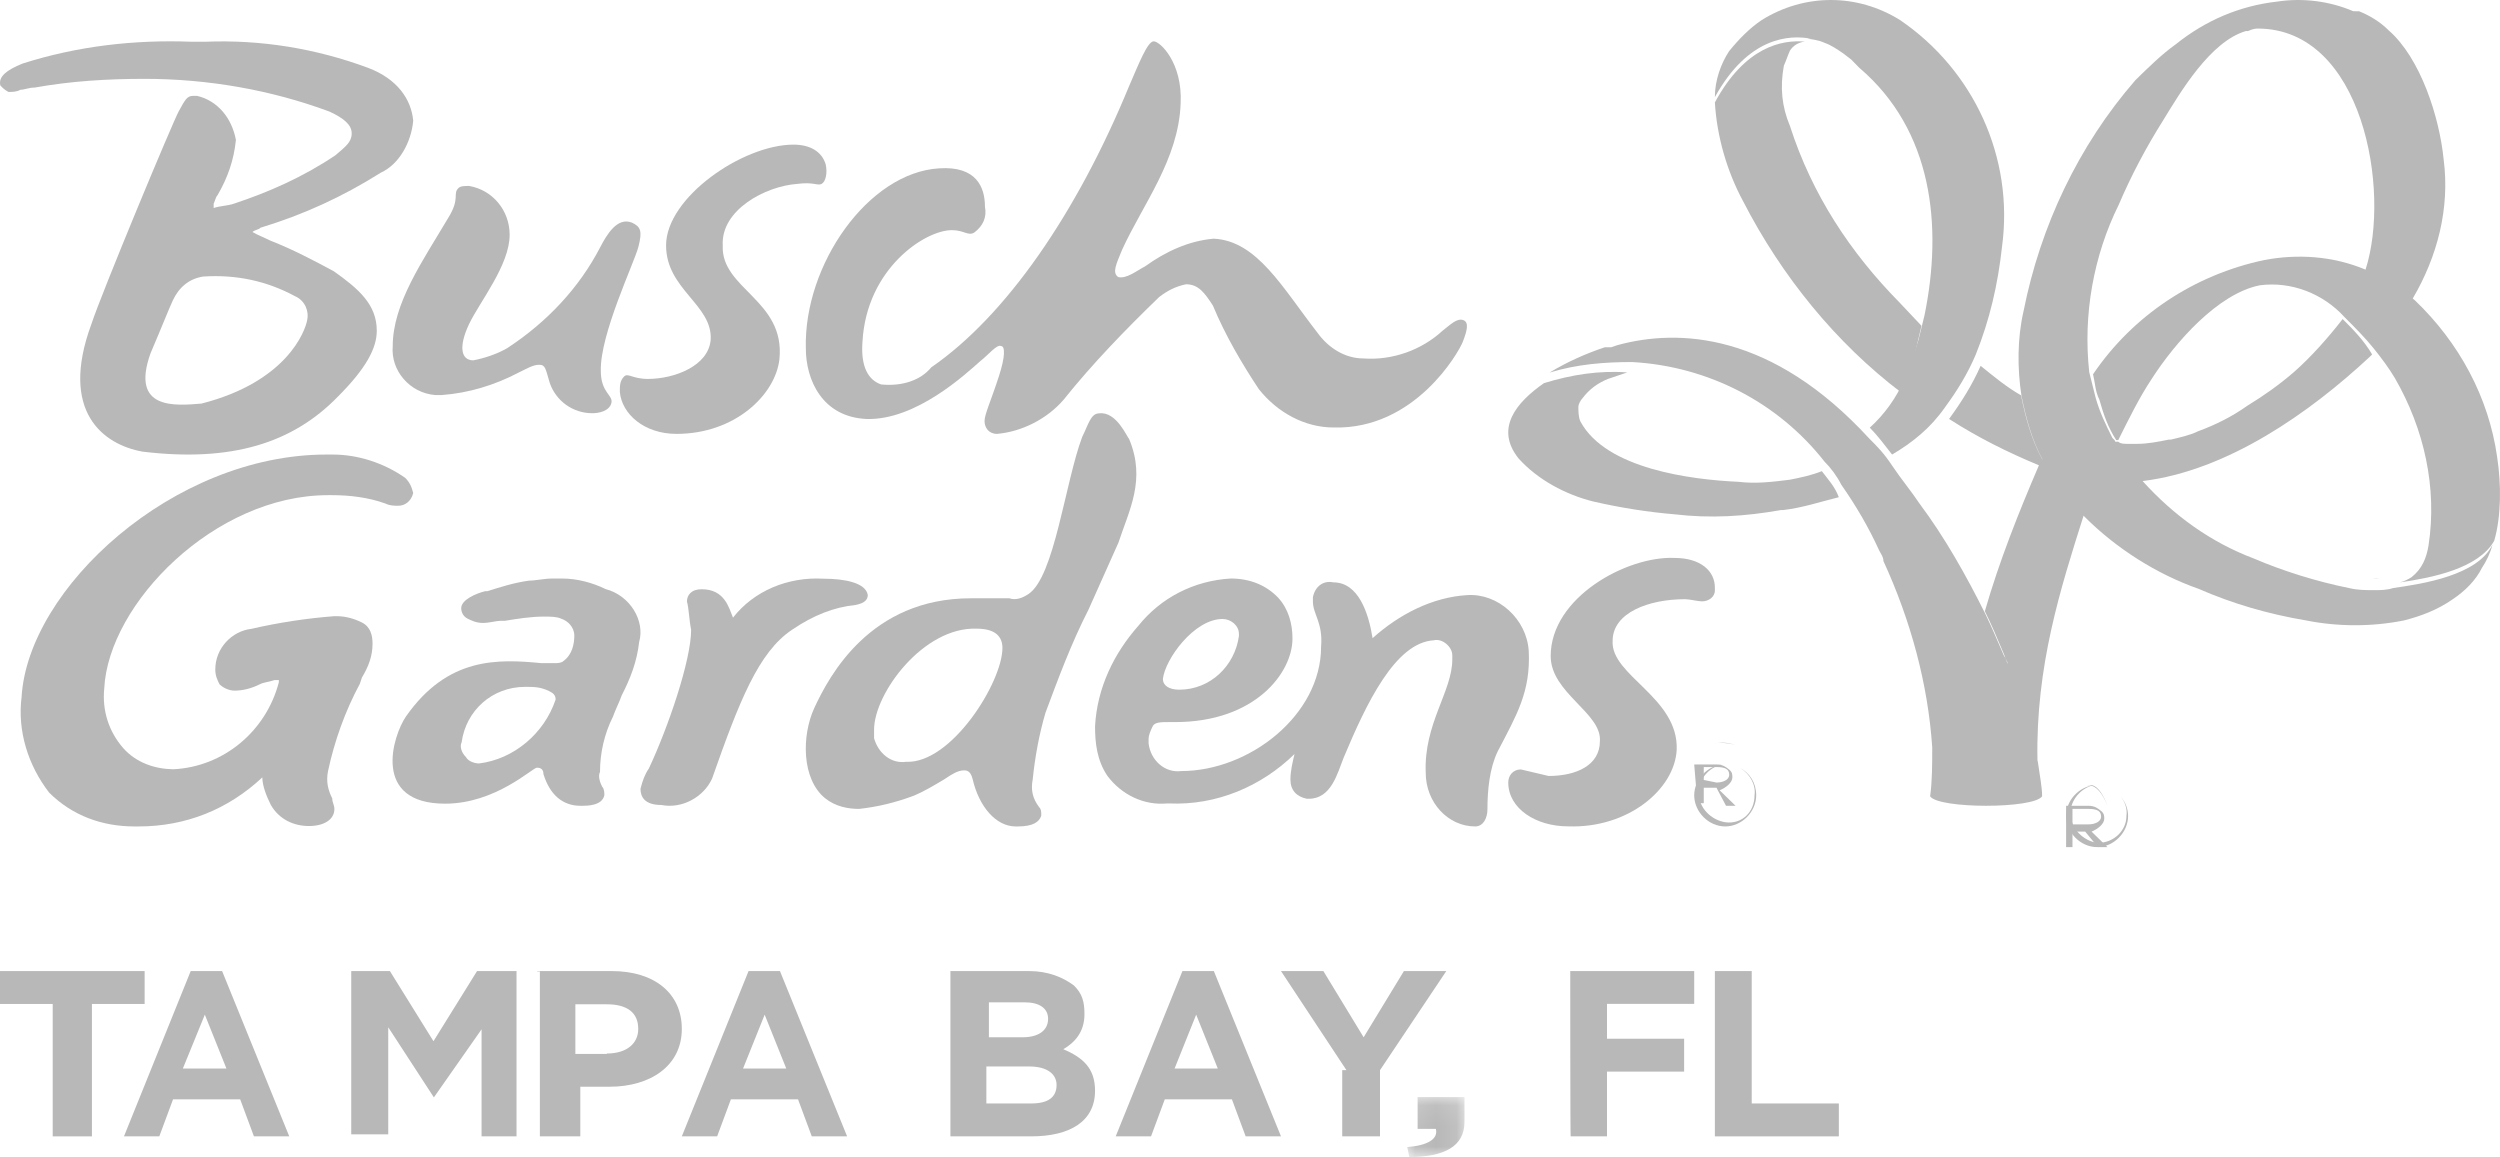
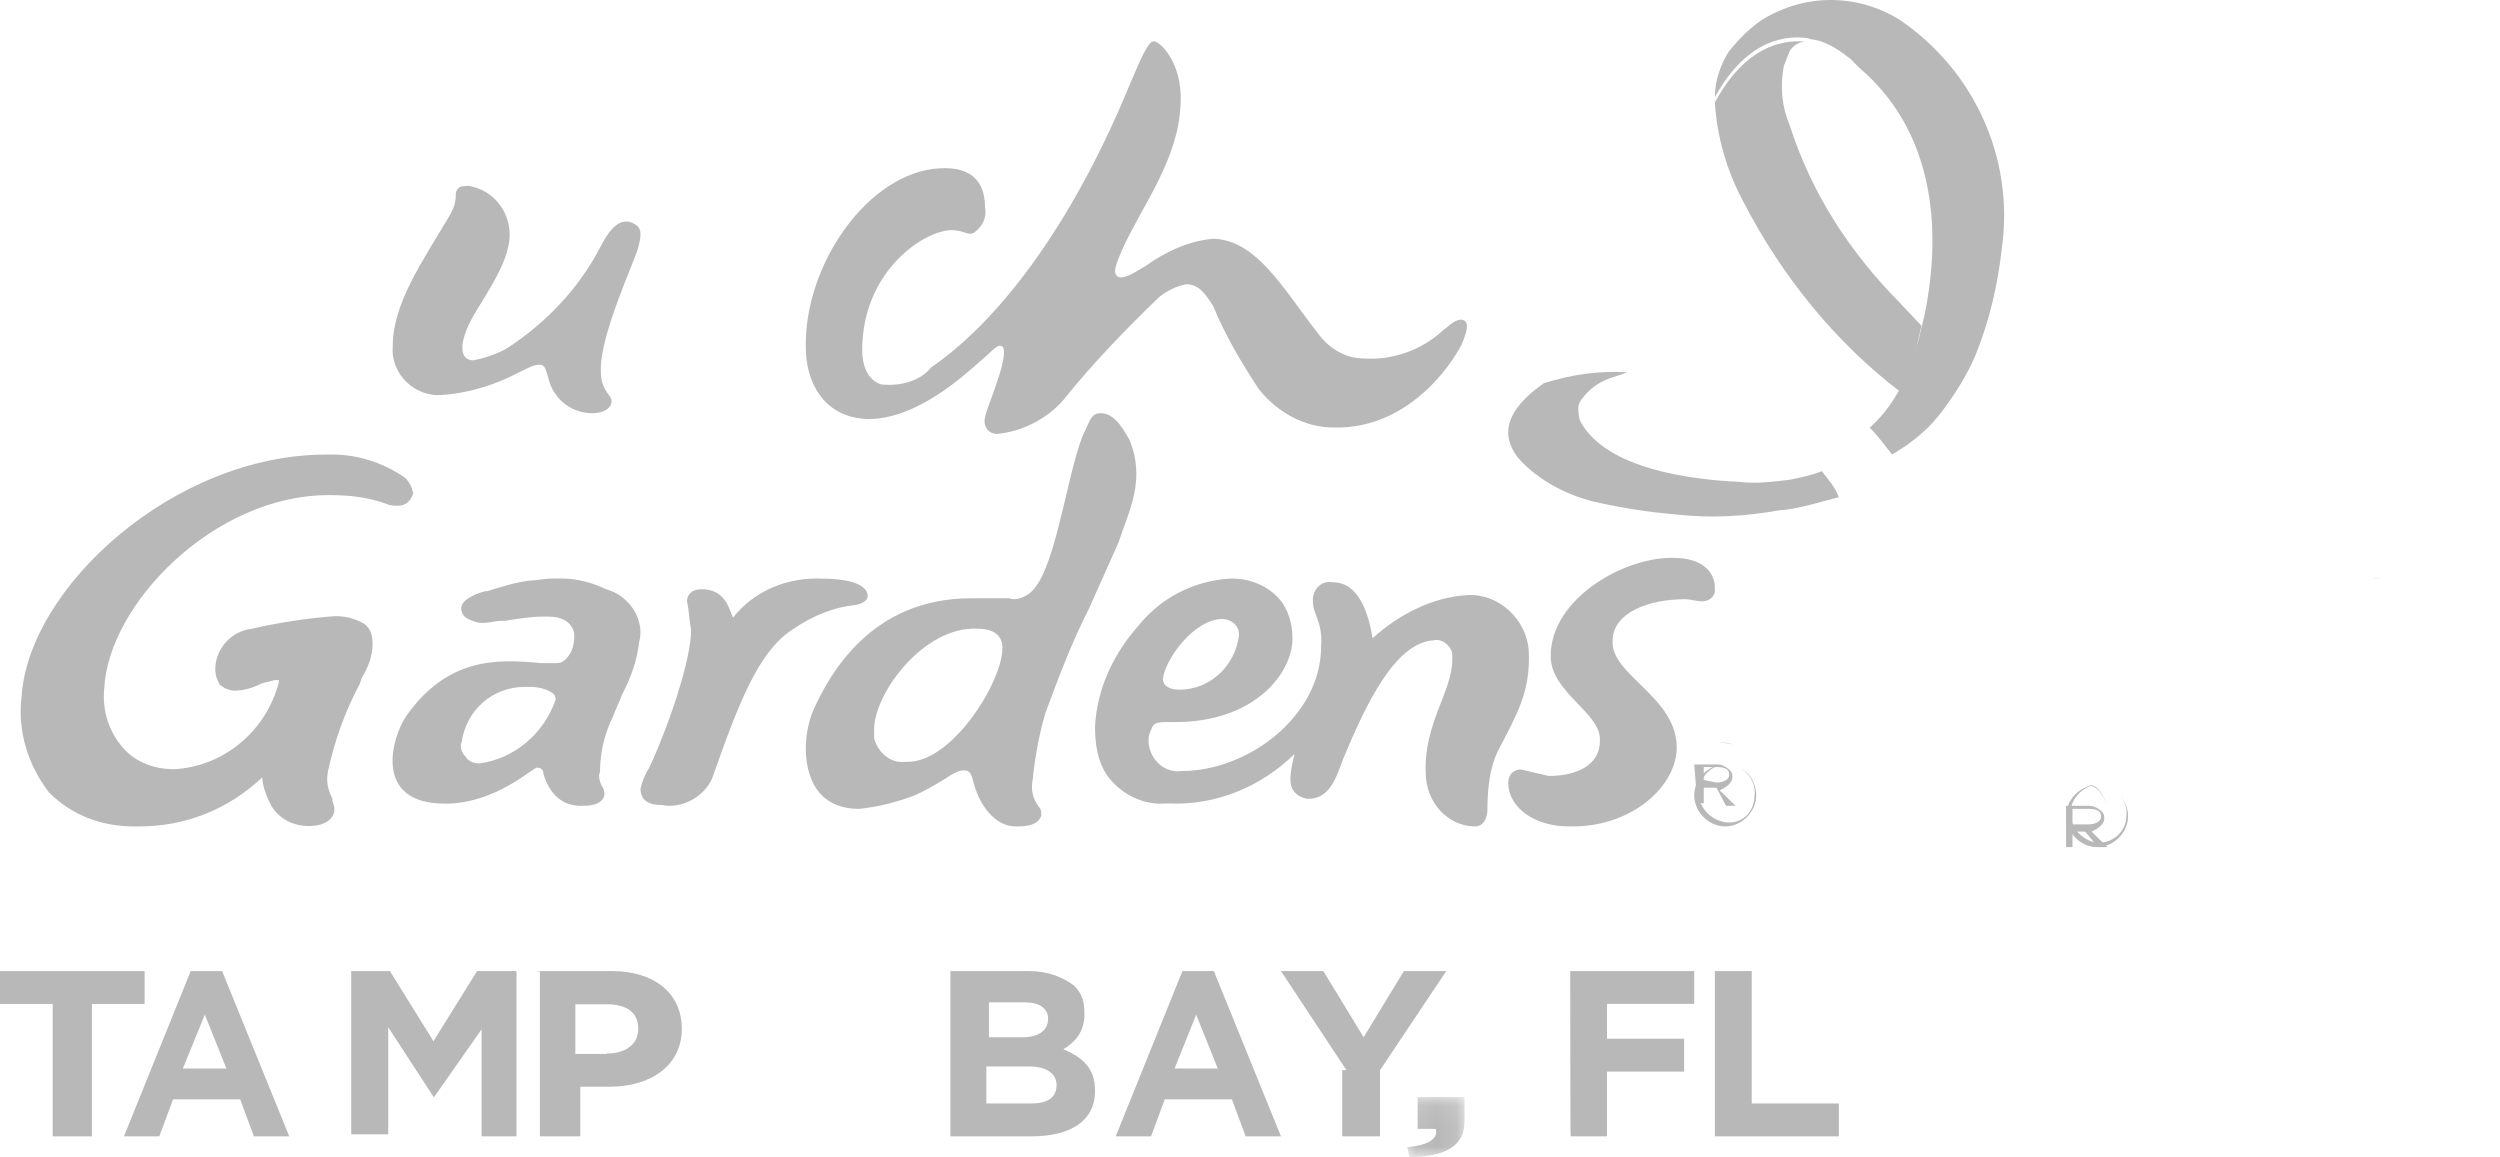
<svg xmlns="http://www.w3.org/2000/svg" xmlns:xlink="http://www.w3.org/1999/xlink" width="121px" height="56px" viewBox="0 0 121 56" version="1.1">
  <title>Group 74</title>
  <desc>Created with Sketch.</desc>
  <defs>
    <polygon id="path-1" points="0.11 0.098 2.881 0.098 2.881 3 0.11 3" />
  </defs>
  <g id="Desktop" stroke="none" stroke-width="1" fill="none" fill-rule="evenodd">
    <g id="Desktop-HD-5-Logged-In-Light" transform="translate(-1328, -2204)">
      <g id="Customers-2" transform="translate(118, 2032)">
        <g id="Group-74" transform="translate(1210, 172)">
-           <path d="M14.279,14.336 C14.769,14.548 14.965,15.076 14.867,15.498 C14.769,16.026 13.887,18.477 9.753,19.533 C8.479,19.639 6.304,19.85 7.284,17.104 C7.871,15.731 8.165,14.97 8.361,14.548 C8.655,13.914 9.145,13.491 9.831,13.385 C11.438,13.28 12.907,13.597 14.279,14.336 M6.99,3.816 C10.047,3.816 13.103,4.344 15.944,5.4 C16.63,5.717 17.022,6.034 17.022,6.456 C17.022,6.879 16.728,7.09 16.238,7.513 C14.671,8.569 12.986,9.308 11.32,9.858 C11.026,9.963 10.634,9.963 10.341,10.069 L10.341,9.858 C10.438,9.646 10.438,9.541 10.536,9.435 C11.026,8.59 11.32,7.745 11.418,6.773 C11.222,5.717 10.536,4.872 9.537,4.64 L9.341,4.64 C9.047,4.64 8.949,4.85 8.655,5.379 C8.361,5.907 4.913,14.188 4.423,15.688 C2.856,19.935 5.011,21.519 6.892,21.858 C11.222,22.385 14.181,21.435 16.355,19.195 C17.727,17.822 18.236,16.85 18.236,16.005 C18.236,14.737 17.355,13.977 16.16,13.132 C15.18,12.604 14.181,12.076 13.103,11.653 L12.417,11.336 L12.221,11.23 C12.319,11.125 12.515,11.125 12.613,11.02 C14.69,10.386 16.551,9.541 18.432,8.357 C19.314,7.956 19.902,6.9 20,5.843 C19.902,4.788 19.216,3.816 17.825,3.287 C15.258,2.336 12.613,1.914 9.949,2.02 L9.263,2.02 C6.5,1.914 3.738,2.231 1.092,3.076 C0.309,3.393 -0.083,3.71 0.015,4.132 C0.113,4.238 0.211,4.344 0.407,4.449 C0.603,4.449 0.799,4.449 0.994,4.344 C1.19,4.344 1.386,4.238 1.68,4.238 C3.444,3.921 5.227,3.816 6.99,3.816" id="Fill-1" fill="#B8B8B8" />
          <path d="M21.071,19.121 L21.378,19.121 C22.705,19.023 23.952,18.632 25.075,18.046 C25.484,17.851 25.79,17.655 26.097,17.655 C26.403,17.655 26.403,17.851 26.608,18.534 C26.914,19.414 27.731,20 28.671,20 C28.978,20 29.488,19.902 29.59,19.511 C29.693,19.121 29.079,19.023 29.079,17.949 C29.039,16.17 30.694,12.732 30.898,11.95 C31.102,11.169 31,10.973 30.592,10.778 C29.876,10.485 29.365,11.364 29.059,11.95 C28.038,13.923 26.485,15.584 24.544,16.854 C24.033,17.147 23.421,17.343 22.91,17.44 C22.297,17.44 22.194,16.757 22.705,15.682 C23.216,14.608 24.667,12.829 24.667,11.364 C24.667,10.192 23.849,9.195 22.705,9 C22.501,9 22.297,9 22.194,9.098 C21.889,9.391 22.297,9.586 21.684,10.563 C20.458,12.634 19.008,14.685 19.008,16.757 C18.906,17.929 19.825,19.023 21.071,19.121" id="Fill-3" fill="#B8B8B8" />
-           <path d="M31.362,18.34 C30.584,18.34 30.389,18.023 30.195,18.234 C30,18.445 30,18.656 30,18.973 C30.097,20.029 31.167,21 32.743,21 C35.584,21 37.53,19.099 37.724,17.389 C38.016,14.517 34.884,13.99 34.981,11.878 C34.884,10.167 37.043,9.006 38.6,8.9 C39.378,8.795 39.573,9.006 39.768,8.9 C39.962,8.795 40.059,8.372 39.962,7.95 C39.768,7.316 39.184,7 38.405,7 C35.954,7 32.238,9.555 32.238,11.878 C32.238,14.01 34.494,14.75 34.397,16.439 C34.3,17.706 32.646,18.34 31.362,18.34" id="Fill-5" fill="#B8B8B8" />
          <path d="M39.002,16.853 C39.002,18.401 39.804,20.175 41.926,20.278 C44.328,20.361 46.751,18.091 47.452,17.473 C47.852,17.163 48.253,16.647 48.453,16.75 C48.653,16.75 48.653,17.266 48.353,18.194 C47.952,19.432 47.652,20.051 47.652,20.381 C47.652,20.691 47.852,21 48.253,21 C49.455,20.897 50.676,20.278 51.476,19.35 C52.878,17.596 54.5,15.925 56.102,14.378 C56.502,14.068 56.903,13.862 57.403,13.759 C58.004,13.759 58.304,14.171 58.705,14.791 C59.305,16.234 60.107,17.596 60.927,18.834 C61.828,19.969 63.15,20.691 64.551,20.691 C68.476,20.794 70.599,17.06 70.799,16.544 C70.999,16.028 71.119,15.595 70.819,15.492 C70.518,15.389 70.218,15.698 69.818,16.008 C68.816,16.936 67.395,17.452 65.993,17.349 C65.092,17.349 64.291,16.833 63.771,16.111 C62.069,13.924 60.847,11.655 58.745,11.552 C57.544,11.655 56.422,12.17 55.421,12.893 C55.02,13.099 54.52,13.512 54.12,13.408 C53.819,13.202 54.02,12.789 54.32,12.067 C55.321,9.881 57.043,7.715 57.143,5.012 C57.243,3.031 56.142,2 55.842,2 C55.542,2 55.141,3.031 54.64,4.187 C52.117,10.314 48.694,15.286 45.07,17.782 C44.569,18.401 43.668,18.71 42.646,18.607 C42.046,18.401 41.646,17.782 41.745,16.524 C41.946,12.996 44.769,11.139 46.07,11.139 C46.671,11.139 46.872,11.449 47.172,11.242 C47.572,10.933 47.772,10.52 47.672,10.004 C47.672,9.076 47.272,8.024 45.45,8.148 C42.026,8.354 38.902,12.81 39.002,16.853" id="Fill-7" fill="#B8B8B8" />
          <path d="M43.853,36.871 C43.13,36.975 42.511,36.457 42.305,35.732 L42.305,35.318 C42.305,33.557 44.699,30.324 47.28,30.428 C48.209,30.428 48.518,30.842 48.518,31.36 C48.518,33.018 46.041,36.975 43.853,36.871 M47.073,37.7 C47.383,39.047 48.209,40 49.158,40 L49.261,40 C49.984,40 50.294,39.793 50.397,39.482 C50.397,39.275 50.397,39.171 50.294,39.067 C49.984,38.653 49.881,38.239 49.984,37.721 C50.087,36.685 50.294,35.525 50.604,34.489 C51.223,32.831 51.842,31.153 52.688,29.496 C52.688,29.496 53.721,27.196 54.133,26.263 C54.65,24.689 55.475,23.218 54.65,21.25 C54.546,21.146 54.03,19.903 53.205,20.006 C52.792,20.006 52.688,20.524 52.379,21.146 C51.553,23.342 51.037,27.921 49.778,28.75 C49.468,28.957 49.158,29.061 48.849,28.957 L46.991,28.957 C42.119,28.957 40.137,32.707 39.414,34.261 C38.795,35.608 38.795,37.7 39.931,38.632 C40.447,39.047 41.066,39.151 41.582,39.151 C42.511,39.047 43.337,38.84 44.183,38.529 C44.699,38.322 45.215,38.011 45.732,37.7 C46.041,37.493 46.351,37.286 46.66,37.286 C46.764,37.286 46.97,37.286 47.073,37.7" id="Fill-9" fill="#B8B8B8" />
          <path d="M81.152,36.296 C81.254,33.752 77.949,32.701 78.051,31.019 C78.051,29.653 79.796,29.001 81.562,29.001 C81.768,29.001 82.178,29.106 82.383,29.106 C82.691,29.106 83,28.896 83,28.581 L83,28.476 C83.02,27.634 82.302,27.004 81.049,27.004 C78.77,26.899 75.053,28.896 75.053,31.755 C75.053,33.542 77.538,34.509 77.435,35.875 C77.435,37.032 76.306,37.557 74.951,37.557 C74.54,37.452 74.027,37.347 73.616,37.242 C73.205,37.242 73,37.557 73,37.873 C73,39.134 74.335,39.996 75.895,39.996 C78.79,40.101 81.049,38.209 81.152,36.296" id="Fill-11" fill="#B8B8B8" />
          <path d="M31,38.177 C31,38.57 31.203,38.962 32.013,38.962 C33.026,39.158 34.059,38.57 34.464,37.686 C35.781,33.937 36.713,31.562 38.333,30.482 C39.366,29.776 40.38,29.383 41.392,29.285 C41.899,29.187 42,28.991 42,28.794 C41.899,28.206 40.886,28.009 39.853,28.009 C38.131,27.911 36.49,28.598 35.477,29.894 C35.274,29.403 35.072,28.519 33.958,28.519 C33.451,28.519 33.249,28.814 33.249,29.109 C33.35,29.501 33.35,29.992 33.451,30.482 C33.451,31.955 32.337,35.213 31.405,37.195 C31.203,37.49 31.102,37.784 31,38.177" id="Fill-13" fill="#B8B8B8" />
          <path d="M23.186,36.951 C22.975,36.951 22.659,36.849 22.554,36.644 C22.343,36.439 22.238,36.132 22.343,35.927 C22.554,34.391 23.818,33.244 25.418,33.244 C25.839,33.244 26.155,33.244 26.576,33.448 C26.787,33.551 26.892,33.653 26.892,33.858 C26.344,35.497 24.87,36.746 23.186,36.951 L23.186,36.951 Z M28.197,39 C28.408,39 29.145,39 29.251,38.488 C29.251,38.385 29.251,38.18 29.145,38.078 C29.04,37.873 28.935,37.566 29.04,37.361 C29.04,36.439 29.251,35.518 29.671,34.678 C29.776,34.37 29.987,33.961 30.092,33.653 C30.514,32.834 30.83,32.015 30.935,31.073 C31.23,30.048 30.493,28.819 29.313,28.512 C28.682,28.205 27.945,28 27.187,28 L26.766,28 C26.344,28 25.923,28.102 25.607,28.102 C24.87,28.205 24.239,28.409 23.586,28.614 L23.481,28.614 C23.059,28.717 22.323,29.024 22.323,29.434 C22.323,29.639 22.428,29.843 22.638,29.946 C22.849,30.048 23.059,30.15 23.375,30.15 C23.691,30.15 24.007,30.048 24.218,30.048 L24.428,30.048 C25.06,29.946 25.692,29.843 26.324,29.843 C26.64,29.843 26.955,29.843 27.165,29.946 C27.481,30.048 27.797,30.355 27.797,30.765 C27.797,31.175 27.692,31.687 27.271,31.994 C27.165,32.097 26.955,32.097 26.85,32.097 L26.429,32.097 L26.218,32.097 C24.091,31.892 21.67,31.789 19.648,34.678 C19.016,35.599 17.964,38.898 21.543,38.898 C23.986,38.898 25.776,37.156 25.986,37.156 C26.197,37.156 26.302,37.259 26.302,37.464 C26.618,38.488 27.25,39 28.092,39 L28.197,39 Z" id="Fill-15" fill="#B8B8B8" />
          <path d="M15.877,37.318 C16.184,35.884 16.698,34.43 17.415,33.099 L17.518,32.792 C17.825,32.28 18.031,31.768 18.031,31.154 C18.031,30.744 17.928,30.335 17.518,30.13 C17.107,29.925 16.698,29.823 16.287,29.823 L16.184,29.823 C14.851,29.925 13.497,30.13 12.163,30.437 C11.24,30.539 10.42,31.359 10.42,32.403 C10.42,32.71 10.522,32.915 10.625,33.119 C10.83,33.324 11.138,33.427 11.343,33.427 C11.753,33.427 12.163,33.324 12.574,33.119 C12.779,33.017 12.984,33.017 13.292,32.915 L13.497,32.915 L13.497,33.017 C12.884,35.381 10.829,37.116 8.382,37.233 C7.482,37.218 6.589,36.911 5.968,36.212 C5.25,35.393 4.942,34.369 5.045,33.324 C5.25,29.208 10.399,23.966 15.877,23.966 L16.082,23.966 C16.902,23.966 17.825,24.069 18.667,24.376 C18.872,24.478 19.077,24.478 19.282,24.478 C19.59,24.478 19.897,24.273 20,23.864 C19.918,23.536 19.815,23.331 19.61,23.127 C18.584,22.41 17.333,22 16.102,22 L15.795,22 C8.368,22 1.352,28.492 1.045,33.734 C0.839,35.372 1.352,37.031 2.378,38.362 C3.506,39.488 4.963,40 6.502,40 L6.707,40 C8.984,40 11.035,39.181 12.697,37.625 C12.697,38.035 12.902,38.546 13.107,38.956 C13.518,39.673 14.235,39.98 14.953,39.98 C15.671,39.98 16.184,39.673 16.184,39.16 C16.184,38.956 16.082,38.853 16.082,38.648 C15.877,38.239 15.774,37.83 15.877,37.318" id="Fill-17" fill="#B8B8B8" />
          <path d="M59.173,29.959 C59.568,29.959 59.964,30.268 59.964,30.681 L59.964,30.784 C59.766,32.227 58.579,33.381 57.076,33.381 C56.581,33.381 56.284,33.175 56.284,32.866 C56.383,31.918 57.788,29.959 59.173,29.959 M73.991,31.505 C73.892,29.959 72.507,28.701 71.003,28.804 C69.321,28.907 67.719,29.732 66.433,30.887 C66.235,29.649 65.741,28.186 64.534,28.186 C64.04,28.082 63.644,28.392 63.545,28.907 L63.545,29.113 C63.545,29.732 64.04,30.144 63.941,31.299 C63.941,34.619 60.459,37.319 57.174,37.319 C56.383,37.423 55.69,36.804 55.592,35.98 L55.592,35.773 C55.592,35.567 55.69,35.361 55.789,35.155 C55.888,34.949 56.185,34.949 56.581,34.949 L56.878,34.949 C60.755,34.949 62.556,32.557 62.556,30.907 C62.556,30.185 62.358,29.464 61.863,28.928 C61.27,28.309 60.478,28 59.568,28 C57.788,28.103 56.185,28.928 55.097,30.288 C53.91,31.629 53.099,33.299 53,35.155 C53,35.98 53.099,36.804 53.594,37.546 C54.286,38.474 55.374,38.99 56.482,38.887 L56.581,38.887 C58.876,38.99 61.052,38.062 62.655,36.495 C62.556,36.907 62.457,37.319 62.457,37.732 C62.457,38.248 62.754,38.557 63.248,38.66 L63.347,38.66 C64.435,38.66 64.732,37.423 65.029,36.68 C66.117,34.083 67.522,31.093 69.401,30.99 C69.796,30.887 70.291,31.299 70.291,31.711 L70.291,31.918 C70.291,33.464 68.906,35.031 69.005,37.402 C69.005,38.846 70.093,40 71.399,40 C71.795,40 71.992,39.588 71.992,39.175 C71.992,38.248 72.091,37.196 72.487,36.371 C73.397,34.619 74.09,33.485 73.991,31.505" id="Fill-19" fill="#B8B8B8" />
          <path d="M84,36.058 C83.845,36.008 83.684,35.968 83.515,35.951 C83.342,35.934 83.169,35.944 83,35.967 C83.068,35.962 83.135,35.951 83.205,35.951 C83.483,35.951 83.752,35.989 84,36.058" id="Fill-21" fill="#B8B8B8" />
          <path d="M83.942,35.97 C83.982,35.988 84.02,36.009 84.058,36.03 C84.021,36.007 83.981,35.99 83.942,35.97" id="Fill-23" fill="#B8B8B8" />
-           <path d="M83.971,35.987 C83.991,35.995 84.01,36.004 84.029,36.013 C84.009,36.005 83.991,35.994 83.971,35.987" id="Fill-25" fill="#B8B8B8" />
          <path d="M85,38.492 C85,37.886 84.682,37.42 84.234,37.175 C84.684,37.452 84.994,37.971 84.92,38.492 C84.92,39.297 84.32,39.899 83.52,39.799 C82.82,39.698 82.22,39.096 82.22,38.392 L82.22,38.191 C82.302,37.611 82.794,37.106 83.355,37 C82.618,37.079 82,37.737 82,38.492 C82,39.297 82.7,40 83.5,40 C84.3,40 85,39.297 85,38.492" id="Fill-27" fill="#B8B8B8" />
          <path d="M82.462,37.125 L83.077,37.125 C83.539,37.125 83.693,37.25 83.693,37.5 C83.693,37.75 83.385,37.875 83.077,37.875 L82.462,37.75 L82.462,37.125 Z M82.462,38.875 L82.462,38.125 L83.077,38.125 L83.539,39 L84,39 L83.231,38.25 C83.539,38.125 83.847,37.875 83.847,37.625 C83.847,37.5 83.847,37.375 83.693,37.25 C83.539,37.125 83.385,37 83.077,37 L82,37 L82.154,38.875 L82.462,38.875 Z" id="Fill-29" fill="#B8B8B8" />
          <path d="M83,4.958 C83.098,6.614 83.586,8.292 84.367,9.742 C86.242,13.387 88.879,16.618 92.023,19 C92.316,18.379 92.512,17.757 92.707,17.012 C92.805,16.597 92.902,16.183 93,15.769 C92.707,15.459 92.316,15.044 91.926,14.63 C89.562,12.227 87.707,9.431 86.633,6.096 C86.242,5.165 86.145,4.232 86.34,3.176 C86.438,2.969 86.535,2.658 86.633,2.451 C86.778,2.22 87.032,2.047 87.353,2.016 C86.274,1.914 84.467,2.239 83,4.958" id="Fill-31" fill="#B8B8B8" />
          <path d="M115.17,27.976 C115.053,27.993 114.938,28.009 114.83,28.024 C114.943,28.024 115.057,28.005 115.17,27.976" id="Fill-33" fill="#B8B8B8" />
-           <path d="M98.937,22.379 C98.927,22.353 98.916,22.329 98.903,22.306 C98.916,22.329 98.927,22.353 98.937,22.379 M116.726,27.93 C116.534,28.058 116.342,28.141 116.151,28.188 C117.694,27.968 119.962,27.521 120.719,26.175 C121.065,24.991 121.065,23.441 120.861,22.114 C120.454,19.237 119.028,16.584 116.868,14.523 C116.838,14.497 116.807,14.474 116.777,14.448 C117.978,12.401 118.577,10.074 118.274,7.728 C118.07,5.667 117.154,2.81 115.605,1.463 C115.198,1.055 114.688,0.749 114.179,0.545 L114.077,0.545 C114.016,0.543 113.956,0.544 113.894,0.542 C112.745,0.048 111.436,-0.11 110.226,0.076 C108.393,0.28 106.743,0.994 105.316,2.137 C104.603,2.647 103.992,3.259 103.361,3.871 C100.59,7.054 98.756,10.952 97.941,15.054 C97.635,16.38 97.635,17.829 97.839,19.155 C98.043,20.175 98.349,21.318 98.858,22.237 C98.869,22.247 98.875,22.263 98.884,22.276 C98.871,22.256 98.857,22.236 98.838,22.216 C98.328,21.298 98.022,20.155 97.819,19.135 C97.106,18.727 96.495,18.217 95.863,17.706 C95.456,18.625 94.946,19.441 94.335,20.277 C95.745,21.185 97.175,21.893 98.684,22.52 C97.686,24.846 96.767,27.156 96.067,29.583 C96.372,30.195 96.678,30.909 96.983,31.644 C97.08,31.934 97.174,32.04 97.184,32.138 C97.108,32.029 97.096,31.858 97.004,31.766 C96.698,31.052 96.393,30.338 96.087,29.705 C95.17,27.869 94.131,26.011 92.909,24.379 C92.501,23.767 91.992,23.155 91.584,22.543 C91.177,21.93 90.871,21.624 90.464,21.216 C85.758,16.095 81.255,15.89 78.28,16.706 L77.975,16.809 L77.669,16.809 C76.752,17.115 75.836,17.523 75,18.033 C76.324,17.625 77.669,17.523 78.993,17.523 C82.681,17.727 86.063,19.482 88.304,22.339 C88.61,22.645 88.916,23.053 89.119,23.461 C89.832,24.481 90.443,25.522 90.953,26.644 C91.055,26.848 91.157,26.95 91.157,27.154 C92.481,30.032 93.316,33.113 93.52,36.174 C93.52,36.99 93.52,37.806 93.418,38.541 C93.825,39.153 98.43,39.153 98.838,38.541 C98.838,38.112 98.736,37.602 98.634,36.888 C98.628,36.856 98.619,36.825 98.613,36.793 C98.526,32.254 99.72,28.504 100.846,24.958 C100.863,24.976 100.878,24.994 100.895,25.012 C102.424,26.542 104.379,27.787 106.417,28.501 C108.046,29.215 109.799,29.726 111.632,30.032 C113.16,30.338 114.811,30.338 116.339,30.032 C117.154,29.828 117.968,29.521 118.702,29.011 C119.313,28.603 119.822,28.093 120.128,27.481 C120.332,27.175 120.535,26.767 120.637,26.359 C119.925,27.848 117.276,28.256 115.829,28.461 C115.524,28.563 115.218,28.563 114.912,28.563 C114.505,28.563 114.097,28.563 113.69,28.461 C112.162,28.154 110.512,27.644 109.085,27.032 C106.989,26.24 105.203,24.944 103.702,23.283 C107.808,22.784 111.796,19.975 114.709,17.258 L114.811,17.155 C114.403,16.462 113.893,15.951 113.385,15.442 C112.671,16.359 111.856,17.278 111.021,18.013 C110.308,18.625 109.595,19.135 108.76,19.645 C108.046,20.155 107.232,20.563 106.396,20.869 C105.989,21.073 105.479,21.175 105.072,21.277 L104.97,21.277 C104.461,21.38 103.951,21.482 103.442,21.482 L102.933,21.482 C102.831,21.482 102.627,21.482 102.525,21.38 L102.424,21.38 L102.382,21.38 L102.342,21.298 L102.24,21.196 C101.934,20.584 101.629,19.971 101.425,19.237 C101.323,18.829 101.221,18.421 101.119,18.013 C100.814,15.238 101.323,12.381 102.546,9.911 C103.157,8.483 103.87,7.136 104.705,5.81 C105.52,4.483 106.967,2.014 108.698,1.504 L108.8,1.504 C108.861,1.478 108.923,1.456 108.983,1.431 C109.071,1.406 109.17,1.382 109.269,1.382 C114.372,1.382 115.721,9.245 114.492,13.05 C112.895,12.38 111.187,12.286 109.595,12.585 C106.213,13.299 103.238,15.258 101.303,18.115 C101.405,18.523 101.405,18.931 101.608,19.339 C101.812,20.053 102.016,20.665 102.424,21.298 L102.525,21.298 C103.035,20.277 103.544,19.237 104.155,18.319 C105.276,16.584 107.333,14.217 109.371,13.809 C110.899,13.605 112.447,14.217 113.466,15.34 C113.975,15.849 114.484,16.359 114.892,16.87 C115.3,17.38 115.605,17.788 115.911,18.298 C117.337,20.767 117.968,23.624 117.541,26.399 C117.439,27.012 117.235,27.522 116.726,27.93" id="Fill-35" fill="#B8B8B8" />
          <path d="M77.113,24.272 C78.45,24.582 79.807,24.789 81.041,24.892 C82.789,25.099 84.455,24.996 86.203,24.686 L86.306,24.686 C87.231,24.582 88.157,24.272 89,24.065 C88.794,23.527 88.486,23.217 88.177,22.804 C87.663,23.01 87.149,23.114 86.635,23.217 C85.812,23.32 84.99,23.424 84.147,23.32 C81.864,23.217 77.731,22.7 76.496,20.405 C76.393,20.198 76.393,19.887 76.393,19.681 C76.393,19.577 76.496,19.371 76.599,19.267 C76.908,18.854 77.319,18.544 77.833,18.337 C78.142,18.233 78.45,18.13 78.758,18.026 C77.422,17.923 76.065,18.13 74.728,18.544 C73.391,19.474 72.342,20.735 73.494,22.183 C74.42,23.217 75.777,23.941 77.113,24.272" id="Fill-37" fill="#B8B8B8" />
          <path d="M87.647,1.873 C87.587,1.87 87.529,1.871 87.472,1.877 C87.713,1.898 87.916,1.94 88.073,1.982 C88.23,2.034 88.319,2.077 88.319,2.077 C88.614,2.178 88.908,2.377 89.202,2.578 L89.595,2.878 L89.988,3.279 C93.54,6.302 94.031,10.928 93.148,15.252 L92.853,16.454 C92.657,17.054 92.461,17.755 92.166,18.376 C91.774,19.277 91.185,20.078 90.498,20.699 C90.891,21.099 91.185,21.499 91.577,22 C92.559,21.42 93.442,20.719 94.149,19.697 C94.737,18.897 95.228,18.096 95.621,17.175 C96.307,15.473 96.7,13.751 96.897,11.948 C97.486,7.624 95.523,3.399 91.97,0.976 C89.889,-0.325 87.338,-0.325 85.258,0.976 C84.669,1.377 84.178,1.877 83.687,2.478 C83.295,3.079 83,3.88 83,4.701 C84.619,1.768 86.623,1.68 87.647,1.873" id="Fill-39" fill="#B8B8B8" />
          <path d="M101.957,38.948 C101.988,38.981 102.015,39.017 102.043,39.052 C102.016,39.016 101.987,38.982 101.957,38.948" id="Fill-41" fill="#B8B8B8" />
          <path d="M100.308,39.15 L101.077,39.15 C101.539,39.15 101.693,39.275 101.693,39.525 C101.693,39.775 101.385,39.9 101.077,39.9 L100.308,39.9 L100.308,39.15 Z M100.308,40.25 L100.923,40.25 L101.539,41 L102,41 L101.231,40.25 C101.539,40.125 101.846,39.875 101.846,39.625 C101.846,39.5 101.846,39.375 101.693,39.25 C101.539,39.125 101.385,39 101.077,39 L100,39 L100,41 L100.308,41 L100.308,40.25 Z" id="Fill-43" fill="#B8B8B8" />
          <path d="M101.982,38.982 C101.994,38.994 102.007,39.006 102.018,39.018 C102.006,39.006 101.994,38.994 101.982,38.982" id="Fill-45" fill="#B8B8B8" />
          <path d="M102,39 C101.815,38.49 101.572,38.119 101.309,38.02 C101.205,37.98 101.102,38.004 101,38.055 C101.041,38.043 101.081,38.02 101.123,38.02 C101.456,38.02 101.768,38.402 102,39" id="Fill-47" fill="#B8B8B8" />
          <path d="M102.92,39.492 C102.92,40.196 102.32,40.799 101.52,40.799 C100.82,40.698 100.22,40.095 100.22,39.392 L100.22,39.191 C100.303,38.611 100.794,38.105 101.355,38 C100.618,38.079 100,38.737 100,39.492 C100,40.296 100.7,41 101.5,41 C102.3,41 103,40.296 103,39.492 C103,39.146 102.866,38.822 102.654,38.562 C102.855,38.83 102.968,39.16 102.92,39.492" id="Fill-49" fill="#B8B8B8" />
          <polygon id="Fill-51" fill="#B8B8B8" points="7 47 0 47 0 48.592 2.53 48.592 2.551 48.592 2.551 55 4.449 55 4.449 48.592 7 48.592" />
          <path d="M8.85,51.717 L9.914,49.11 L10.959,51.717 L8.85,51.717 Z M9.23,47 L6,55 L7.71,55 L8.375,53.209 L11.625,53.209 L12.29,55 L14,55 L10.75,47 L9.23,47 Z" id="Fill-53" fill="#B8B8B8" />
          <polygon id="Fill-55" fill="#B8B8B8" points="20.98 50.395 18.871 47 17 47 17 54.901 18.791 54.901 18.791 49.72 21 53.114 23.308 49.819 23.308 55 25 55 25 47 23.089 47" />
          <path d="M29.37,50.99 L29.37,51.01 L27.848,51.01 L27.848,48.608 L29.37,48.608 C30.348,48.608 30.891,49.005 30.891,49.799 C30.891,50.494 30.348,50.99 29.37,50.99 M29.609,47 L26,47 L26,47.02 L26.13,47.02 L26.13,55 L28.087,55 L28.087,52.598 L29.5,52.598 C31.478,52.598 33,51.586 33,49.799 C33,48.092 31.696,47 29.609,47" id="Fill-57" fill="#B8B8B8" />
-           <path d="M35.964,51.717 L37.01,49.11 L38.055,51.717 L35.964,51.717 Z M36.23,47 L33,55 L34.71,55 L35.375,53.209 L38.625,53.209 L39.29,55 L41,55 L37.75,47 L36.23,47 Z" id="Fill-59" fill="#B8B8B8" />
          <path d="M49.909,53.408 L47.74,53.408 L47.74,51.617 L49.807,51.617 C50.728,51.617 51.138,52.015 51.138,52.512 C51.138,53.11 50.728,53.408 49.909,53.408 L49.909,53.408 Z M47.863,48.513 L49.602,48.513 C50.319,48.513 50.728,48.811 50.728,49.309 C50.728,49.906 50.217,50.204 49.5,50.204 L47.863,50.204 L47.863,48.513 Z M51.465,50.781 C51.977,50.483 52.488,49.985 52.488,49.09 C52.488,48.493 52.386,48.095 51.977,47.697 C51.444,47.299 50.728,47 49.807,47 L46,47 L46,55 L49.909,55 C51.772,55 53,54.284 53,52.791 C53,51.677 52.386,51.179 51.465,50.781 L51.465,50.781 Z" id="Fill-61" fill="#B8B8B8" />
          <path d="M56.85,51.717 L57.895,49.11 L58.941,51.717 L56.85,51.717 Z M57.23,47 L54,55 L55.71,55 L56.375,53.209 L59.625,53.209 L60.29,55 L62,55 L58.75,47 L57.23,47 Z" id="Fill-63" fill="#B8B8B8" />
          <polygon id="Fill-65" fill="#B8B8B8" points="67.949 47 66 50.204 64.051 47 62 47 65.168 51.796 64.964 51.796 64.964 55 66.792 55 66.792 51.796 70 47" />
          <g id="Group-69" transform="translate(68, 53)">
            <mask id="mask-2" fill="white">
              <use xlink:href="#path-1" />
            </mask>
            <g id="Clip-68" />
            <path d="M0.613,1.637 L1.495,1.637 C1.621,2.118 1.117,2.439 0.11,2.519 L0.211,3 C1.873,3 2.881,2.503 2.881,1.301 L2.881,0.098 L0.613,0.098 L0.613,1.637 Z" id="Fill-67" fill="#B8B8B8" mask="url(#mask-2)" />
          </g>
          <path d="M76.02,55 L77.779,55 L77.779,51.864 L81.512,51.864 L81.512,50.275 L77.779,50.275 L77.779,48.588 L82,48.588 L82,47 L76,47 C76,47 76,55 76.02,55" id="Fill-70" fill="#B8B8B8" />
          <polygon id="Fill-72" fill="#B8B8B8" points="84.783 47 83 47 83 55 89 55 89 53.408 84.783 53.408" />
        </g>
      </g>
    </g>
  </g>
</svg>